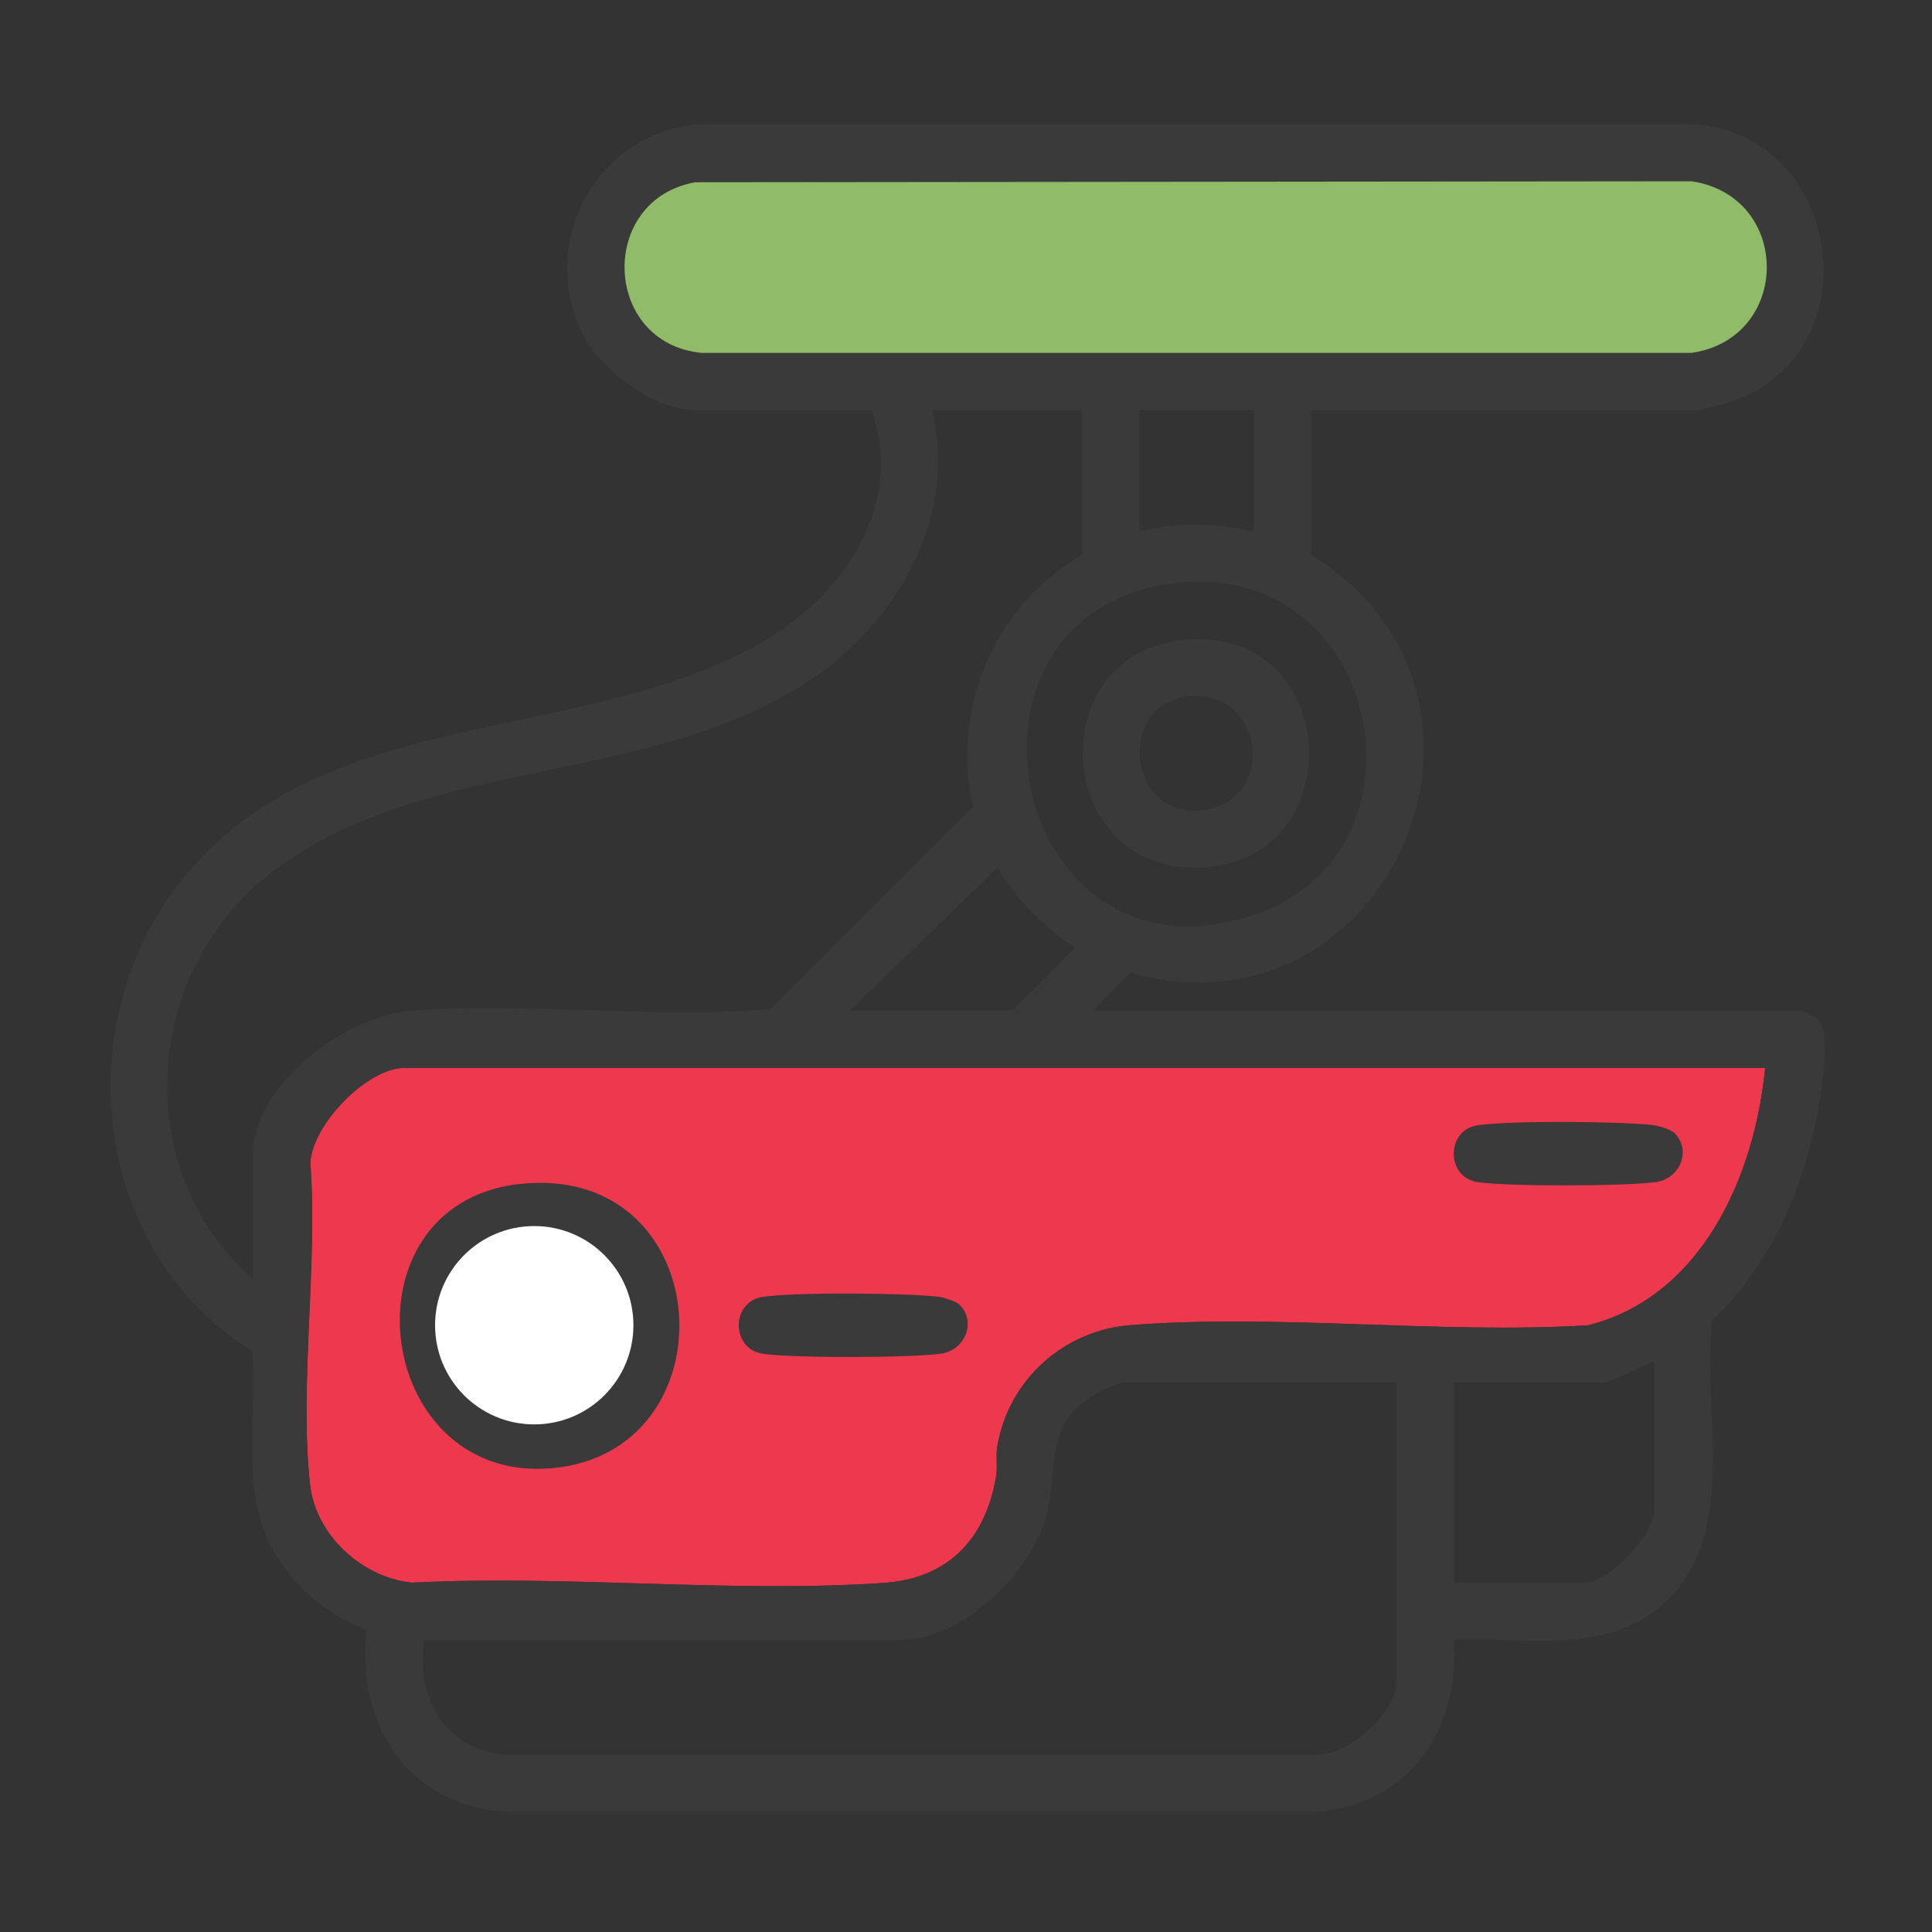
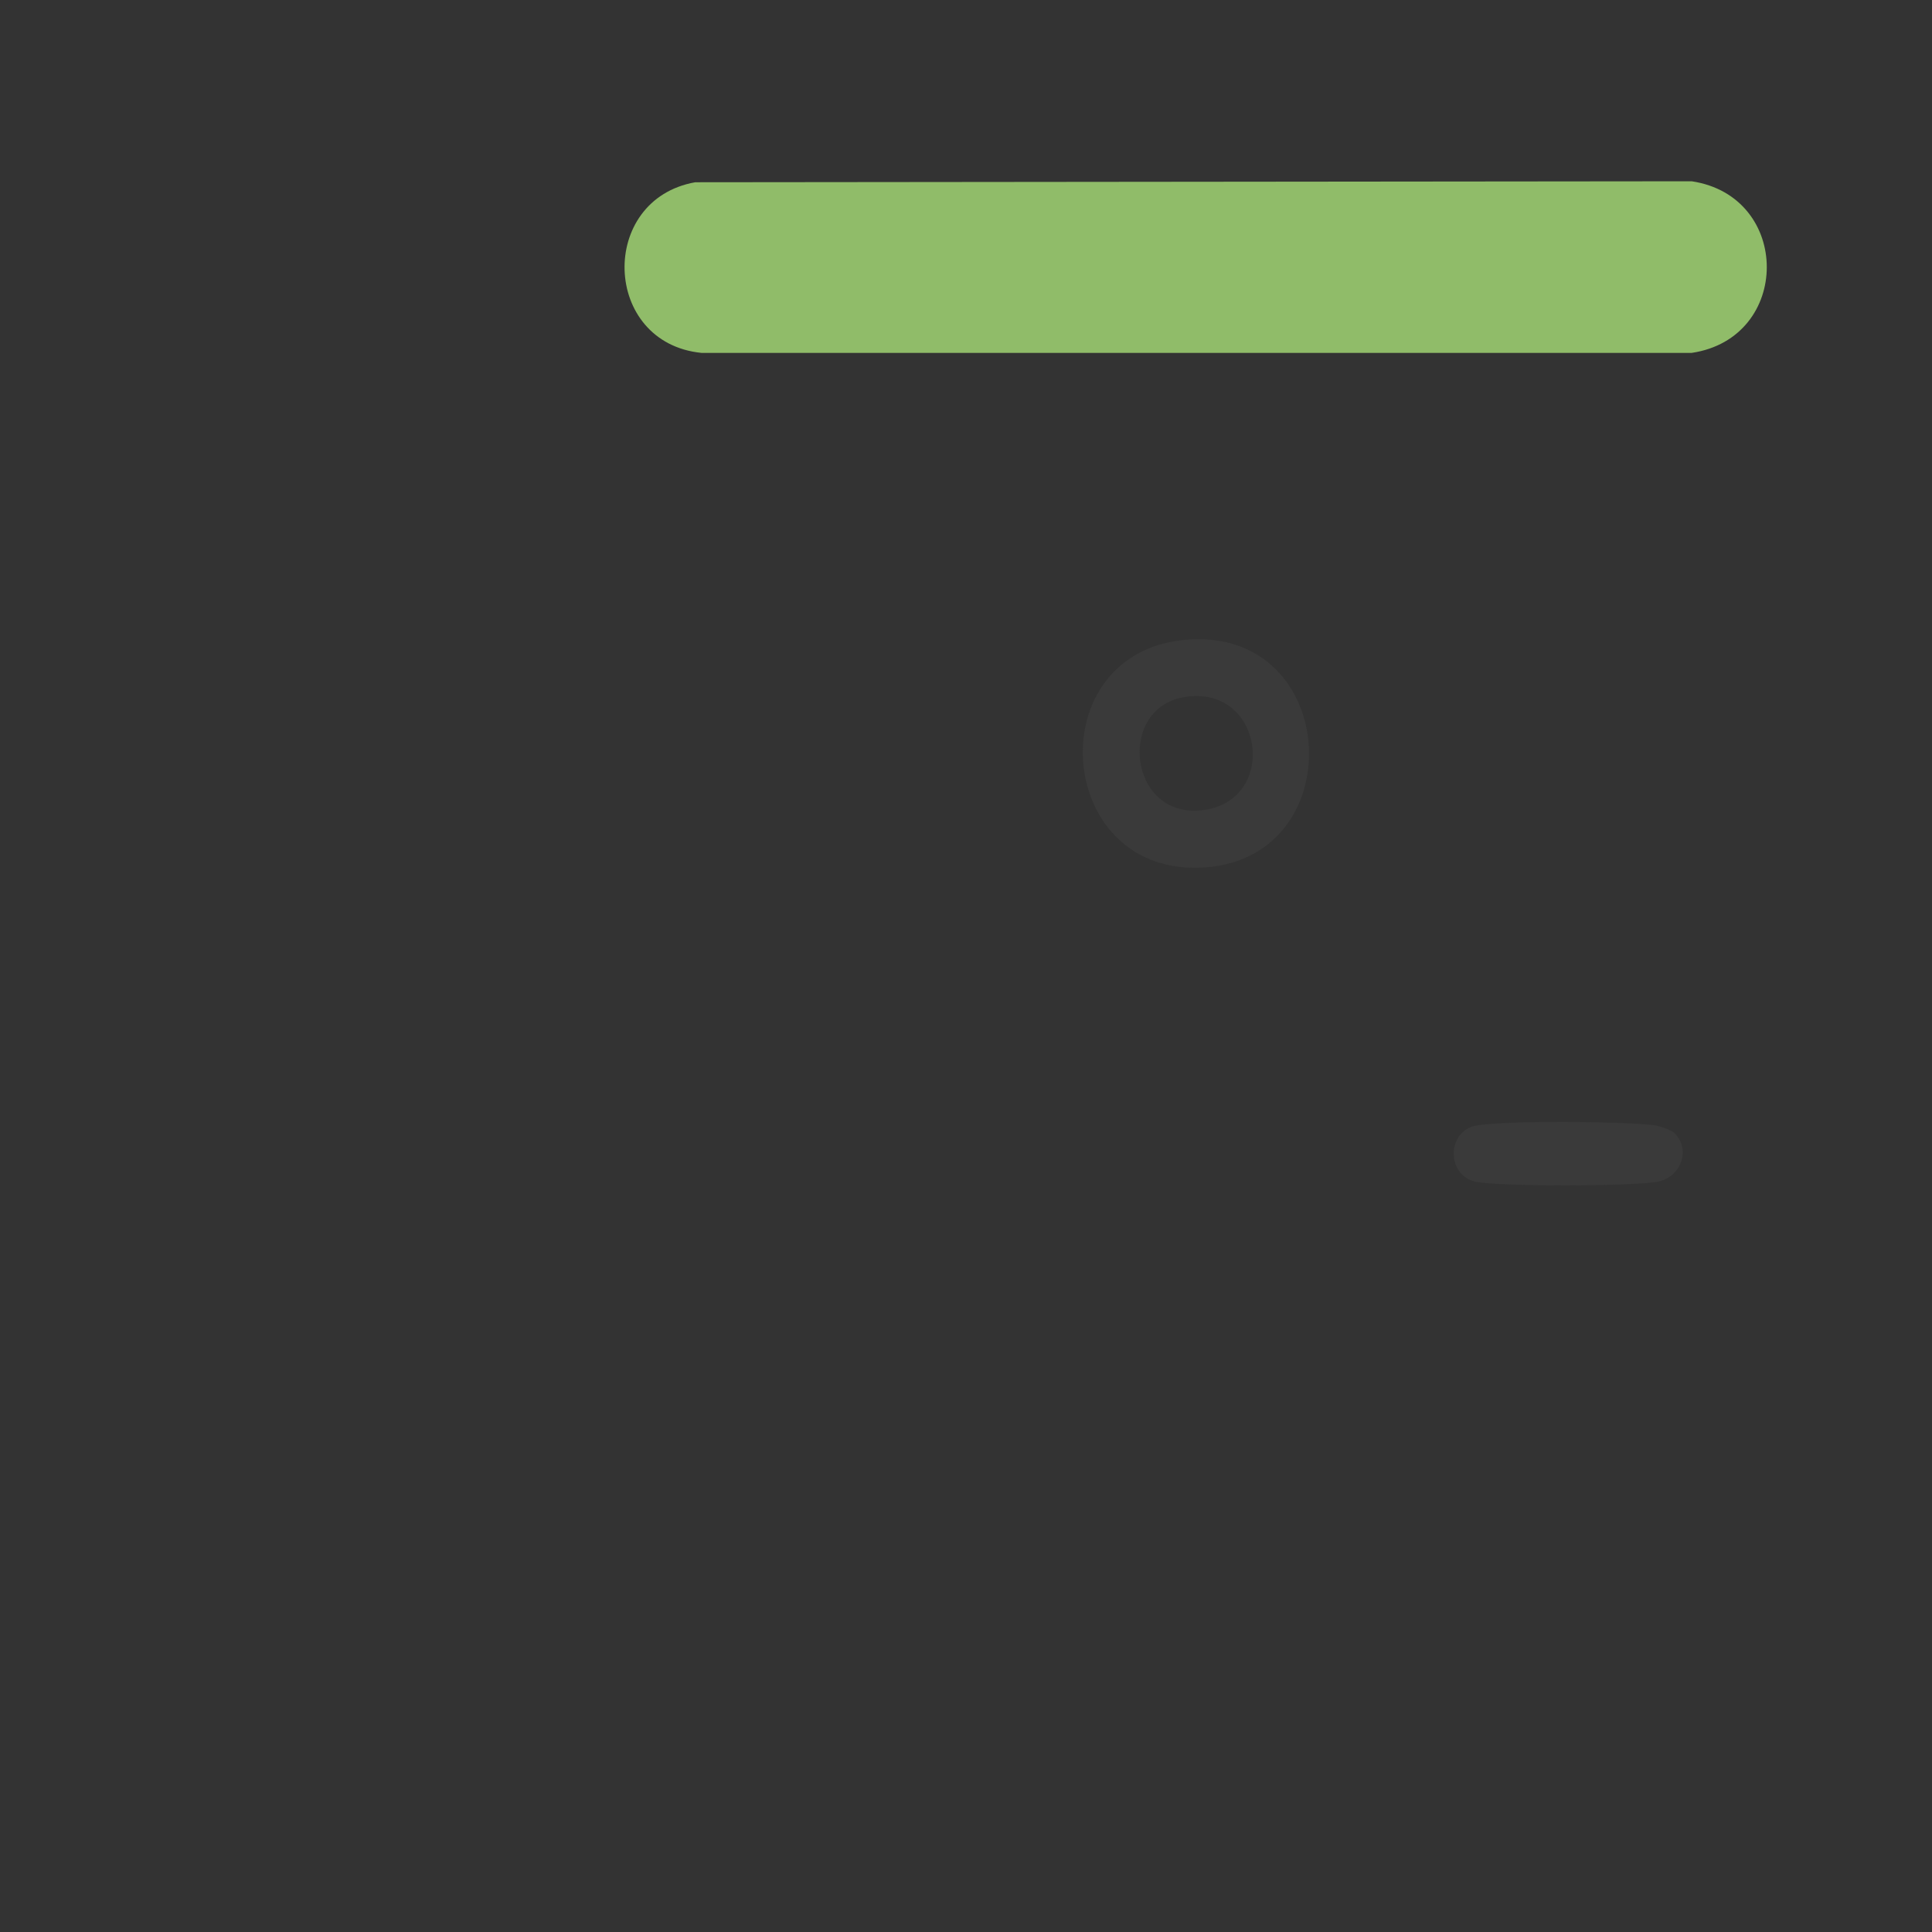
<svg xmlns="http://www.w3.org/2000/svg" id="Layer_1" version="1.1" viewBox="0 0 256 256">
  <rect x="0" y="0" width="256" height="256" fill="#333333" stroke="none" />
  <defs>
    <style>
      .st0 {
        fill: #ee384e;
      }

      .st1 {
        fill: #90bc69;
      }

      .st2 {
        fill: #fff;
      }

      .st3 {
        fill: #3a3a3a;
      }
    </style>
  </defs>
-   <path class="st0" d="M233.87,141.5H53.63c-4.96,0-12.24,7.46-12.51,12.59,1.01,13.53-1.48,29.34-.04,42.6.73,6.71,6.88,12.36,13.51,13.02,20.43-1.06,42.29,1.42,62.55.03,8.57-.59,13.43-5.85,14.84-14.05.23-1.31-.06-2.69.18-4.09,1.49-8.75,8.77-15.31,17.63-16.01,19.51-1.53,40.95,1.2,60.65.02,15.1-3.83,22.07-19.82,23.45-34.11Z" />
  <g>
-     <path class="st3" d="M173.71,54.34v19.19c30.33,18.55,10.5,64.9-23.94,55.38l-4.95,5.02h94.03c.11,0,1.89.96,2,1.08,1.88,1.89.48,9.57,0,12.28-1.85,10.32-6.35,20.43-13.98,27.71-1.39,12.09,3.76,28.46-6.51,37.55-7.76,6.87-18.2,4.28-27.7,4.75.8,11.87-5.92,21.8-18.22,22.76h-107.57c-12.99-.9-19.7-11.74-18.29-24.1-5.6-2-10.82-6.7-13.19-12.15-3.39-7.78-1.25-16.53-1.99-24.78-21.09-13.18-24.62-43.18-9.36-62.37,18.92-23.79,53.41-17.64,77.52-31.91,10.35-6.13,18.38-18.11,13.89-30.4h-23.45c-5.17,0-12.15-5.15-14.53-9.63-6.65-12.53,1.73-27.75,15.93-28.29h129.84c20.44.04,25.51,29.56,6.7,36.59-.76.28-4.32,1.33-4.83,1.33h-51.4ZM92.12,24.15c-12.88,2.28-12.35,21.29.83,22.61h131.21c13.27-1.98,13.26-20.75,0-22.74l-132.04.13ZM143.4,54.34h-19.9c3.33,13.56-4.13,27.22-15.01,34.97-21.12,15.04-50.96,10.44-71.83,25.76-17.69,12.98-19.75,39.76-3.17,54.39v-16.34c0-9.38,12.25-18.5,21.06-19.2,15.36-1.22,32.11,1.15,47.62-.23l26.75-26.73c-2.97-13.07,2.87-26.79,14.47-33.42v-19.19ZM166.13,54.34h-15.16v16.11c5.12-1.35,10.02-1.17,15.16,0v-16.11ZM156.09,77.22c-32.17,3.34-22.97,53.56,8.87,44.4,25.98-7.47,18.69-47.26-8.87-44.4ZM112.6,133.92h21.55l8.28-8.29c-4.13-2.92-7.72-6.24-10.21-10.69l-19.62,18.98ZM233.87,141.5H53.63c-4.96,0-12.24,7.46-12.51,12.59,1.01,13.53-1.48,29.34-.04,42.6.73,6.71,6.88,12.36,13.51,13.02,20.43-1.06,42.29,1.42,62.55.03,8.57-.59,13.43-5.85,14.84-14.05.23-1.31-.06-2.69.18-4.09,1.49-8.75,8.77-15.31,17.63-16.01,19.51-1.53,40.95,1.2,60.65.02,15.1-3.83,22.07-19.82,23.45-34.11ZM192.66,209.71h17.29c3.3,0,9.24-6.32,9.24-9.71v-19.66c-1.54.58-5.47,2.84-6.87,2.84h-19.66v26.53ZM185.08,183.19h-36.24c-.71,0-3.2,1.23-3.98,1.7-6.69,4.02-4.5,10.13-6.34,16.4-2.14,7.3-11.15,16.01-19.05,16.01h-63.24c-1.06,7.55,2.32,14.02,10.18,15.16h108.48c4.14-.1,10.18-5.66,10.18-9.71v-39.55Z" />
-     <path class="st3" d="M69.88,156.79c25.38-1.74,27.15,35.72,3.17,37.76s-28.22-36.04-3.17-37.76ZM69.38,164.36c-12.8,1.82-12.32,21.57.83,22.61,16.7,1.31,16.11-25.02-.83-22.61Z" />
    <path class="st3" d="M221.9,150.16c2.26,2.27.72,6.02-2.5,6.47-4.02.56-19.7.61-23.63,0-4.18-.65-4.2-6.87,0-7.52s18.78-.53,23.19-.04c.78.09,2.41.57,2.94,1.09Z" />
-     <path class="st3" d="M127.16,172.9c2.26,2.27.72,6.02-2.5,6.47-4.02.56-19.7.61-23.63,0-4.18-.65-4.2-6.87,0-7.52s18.78-.53,23.19-.04c.78.09,2.41.57,2.94,1.09Z" />
    <path class="st3" d="M157.03,84.78c20.84-1.9,22.32,29.71,1.73,30.2-19.12.46-20.98-28.45-1.73-30.2ZM157.01,92.35c-9.09,1.44-7.48,16.06,2.2,15.02,10.32-1.11,8.31-16.68-2.2-15.02Z" />
  </g>
  <path class="st1" d="M92.12,24.15c-12.88,2.28-12.35,21.29.83,22.61h131.21c13.27-1.98,13.26-20.75,0-22.74l-132.04.13Z" />
-   <circle class="st2" cx="70.79" cy="175.6" r="13.14" />
</svg>